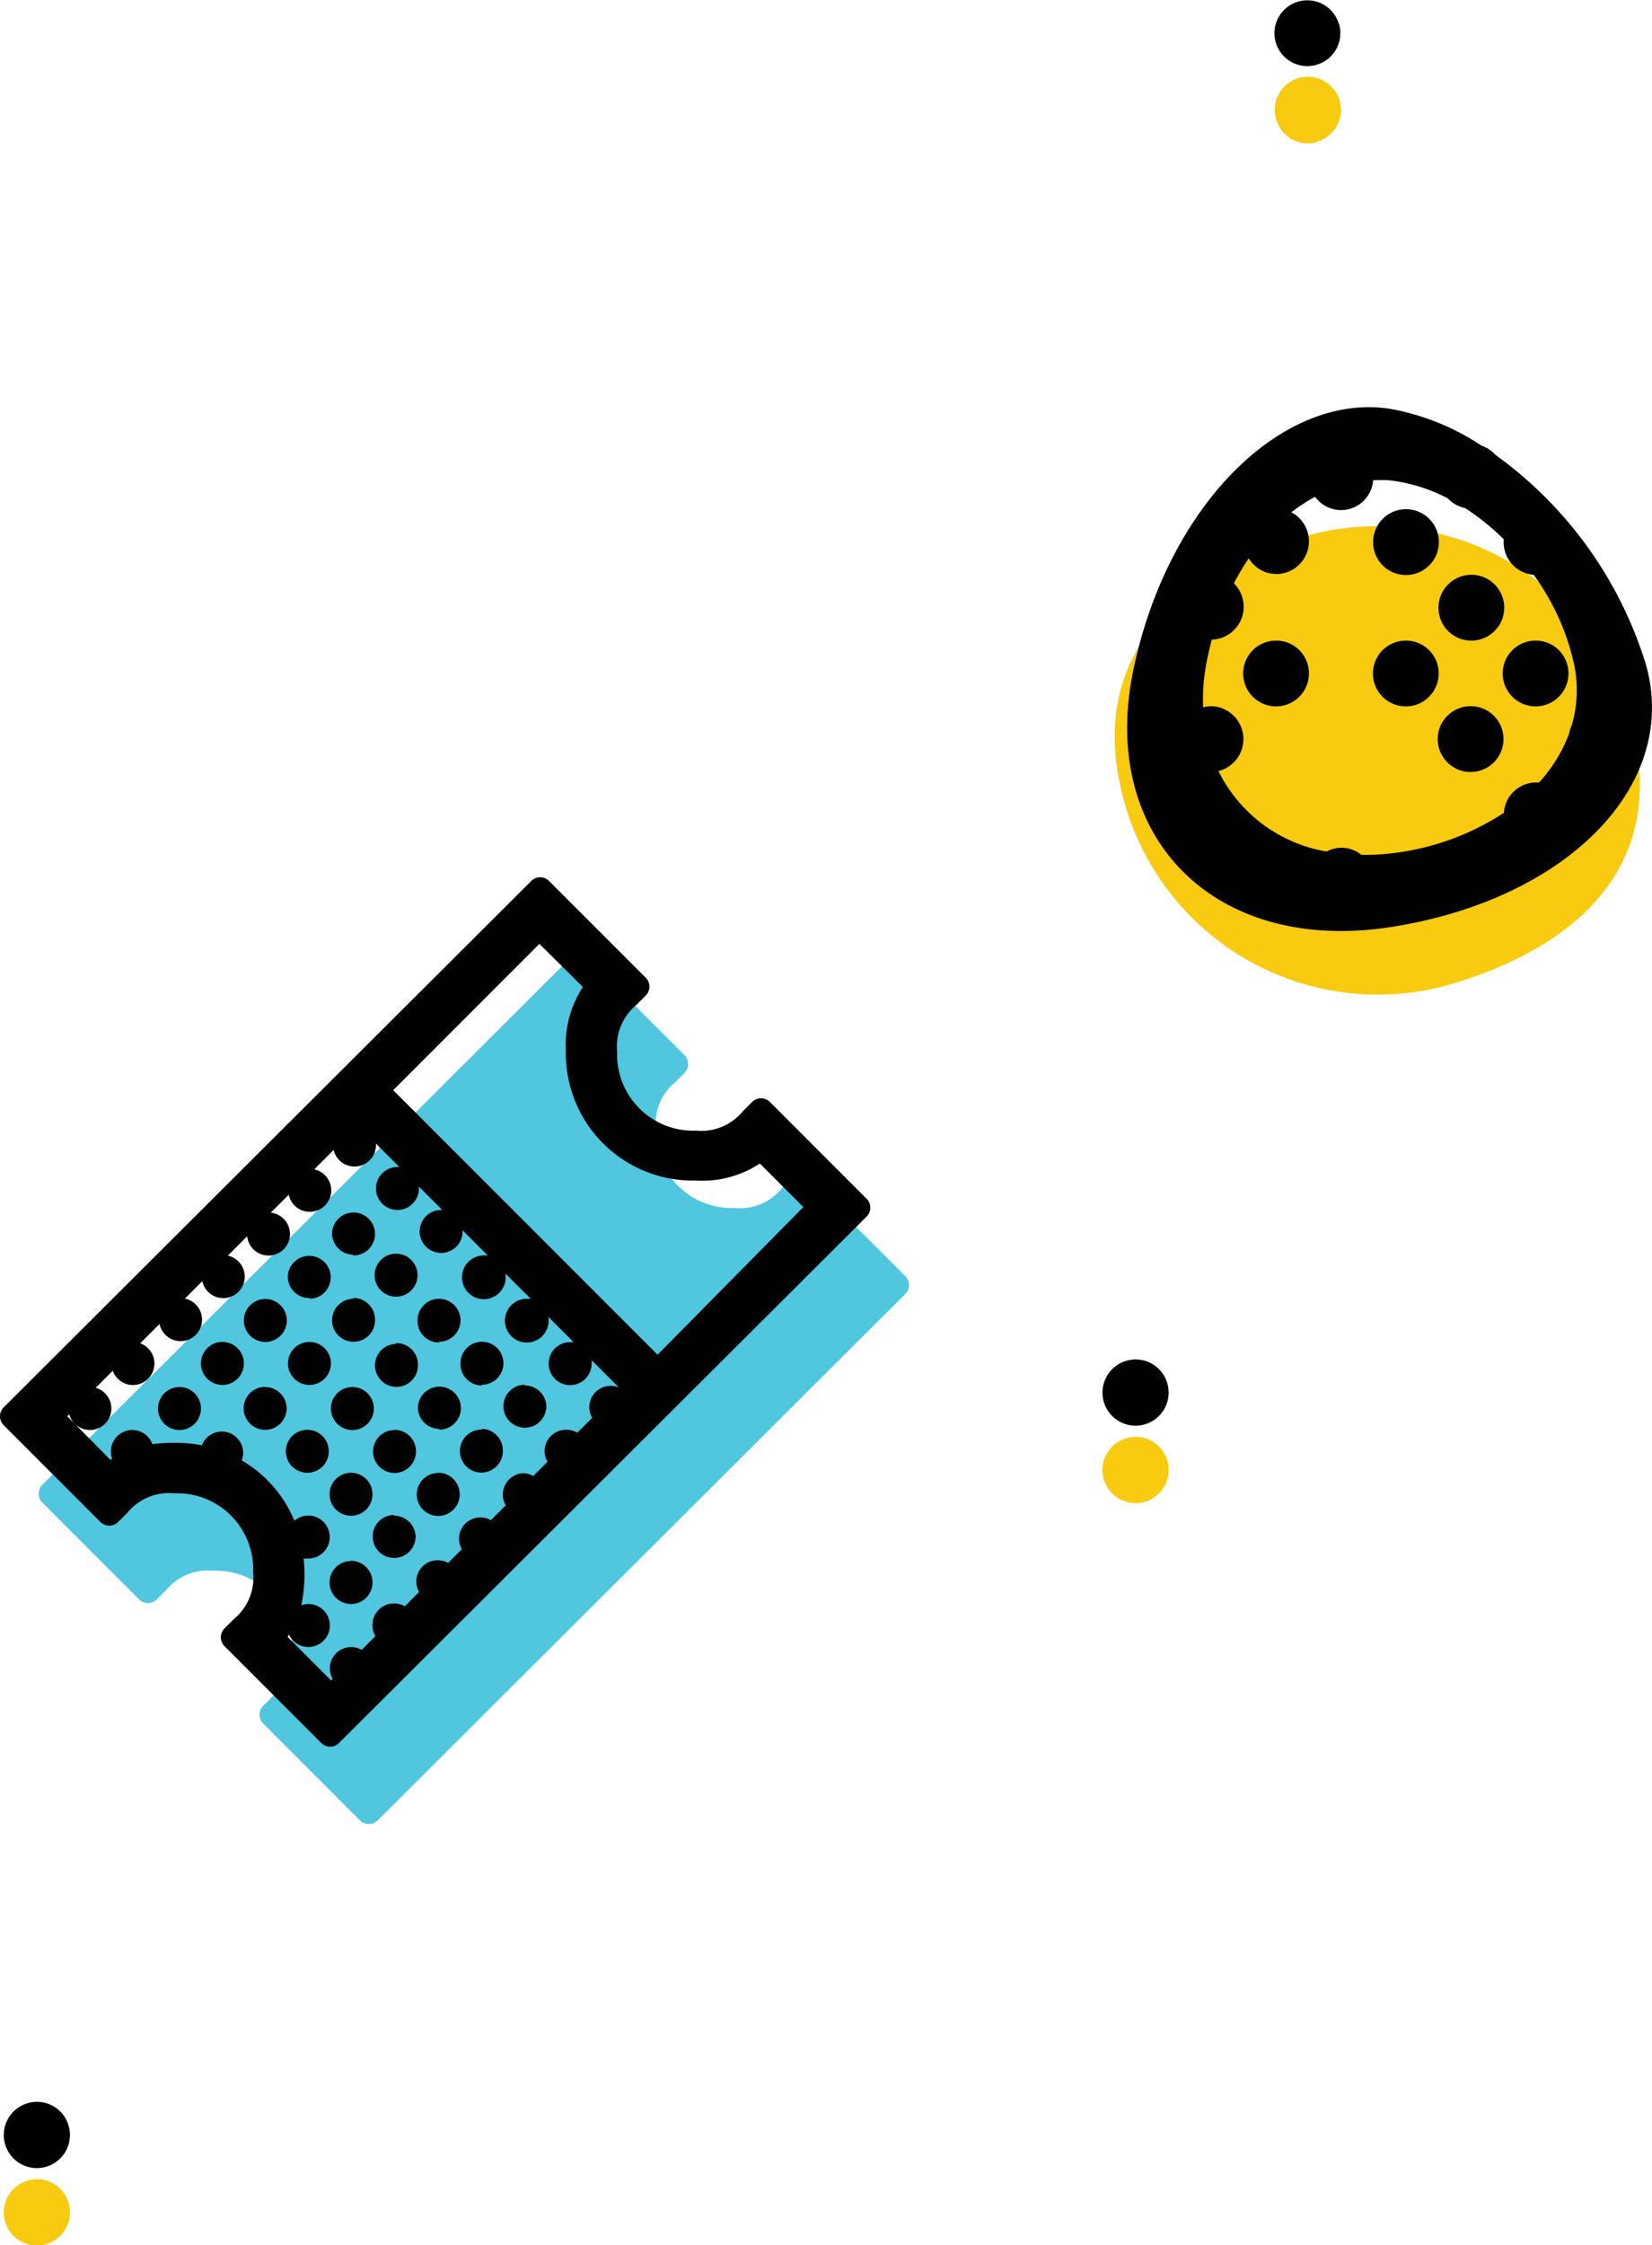
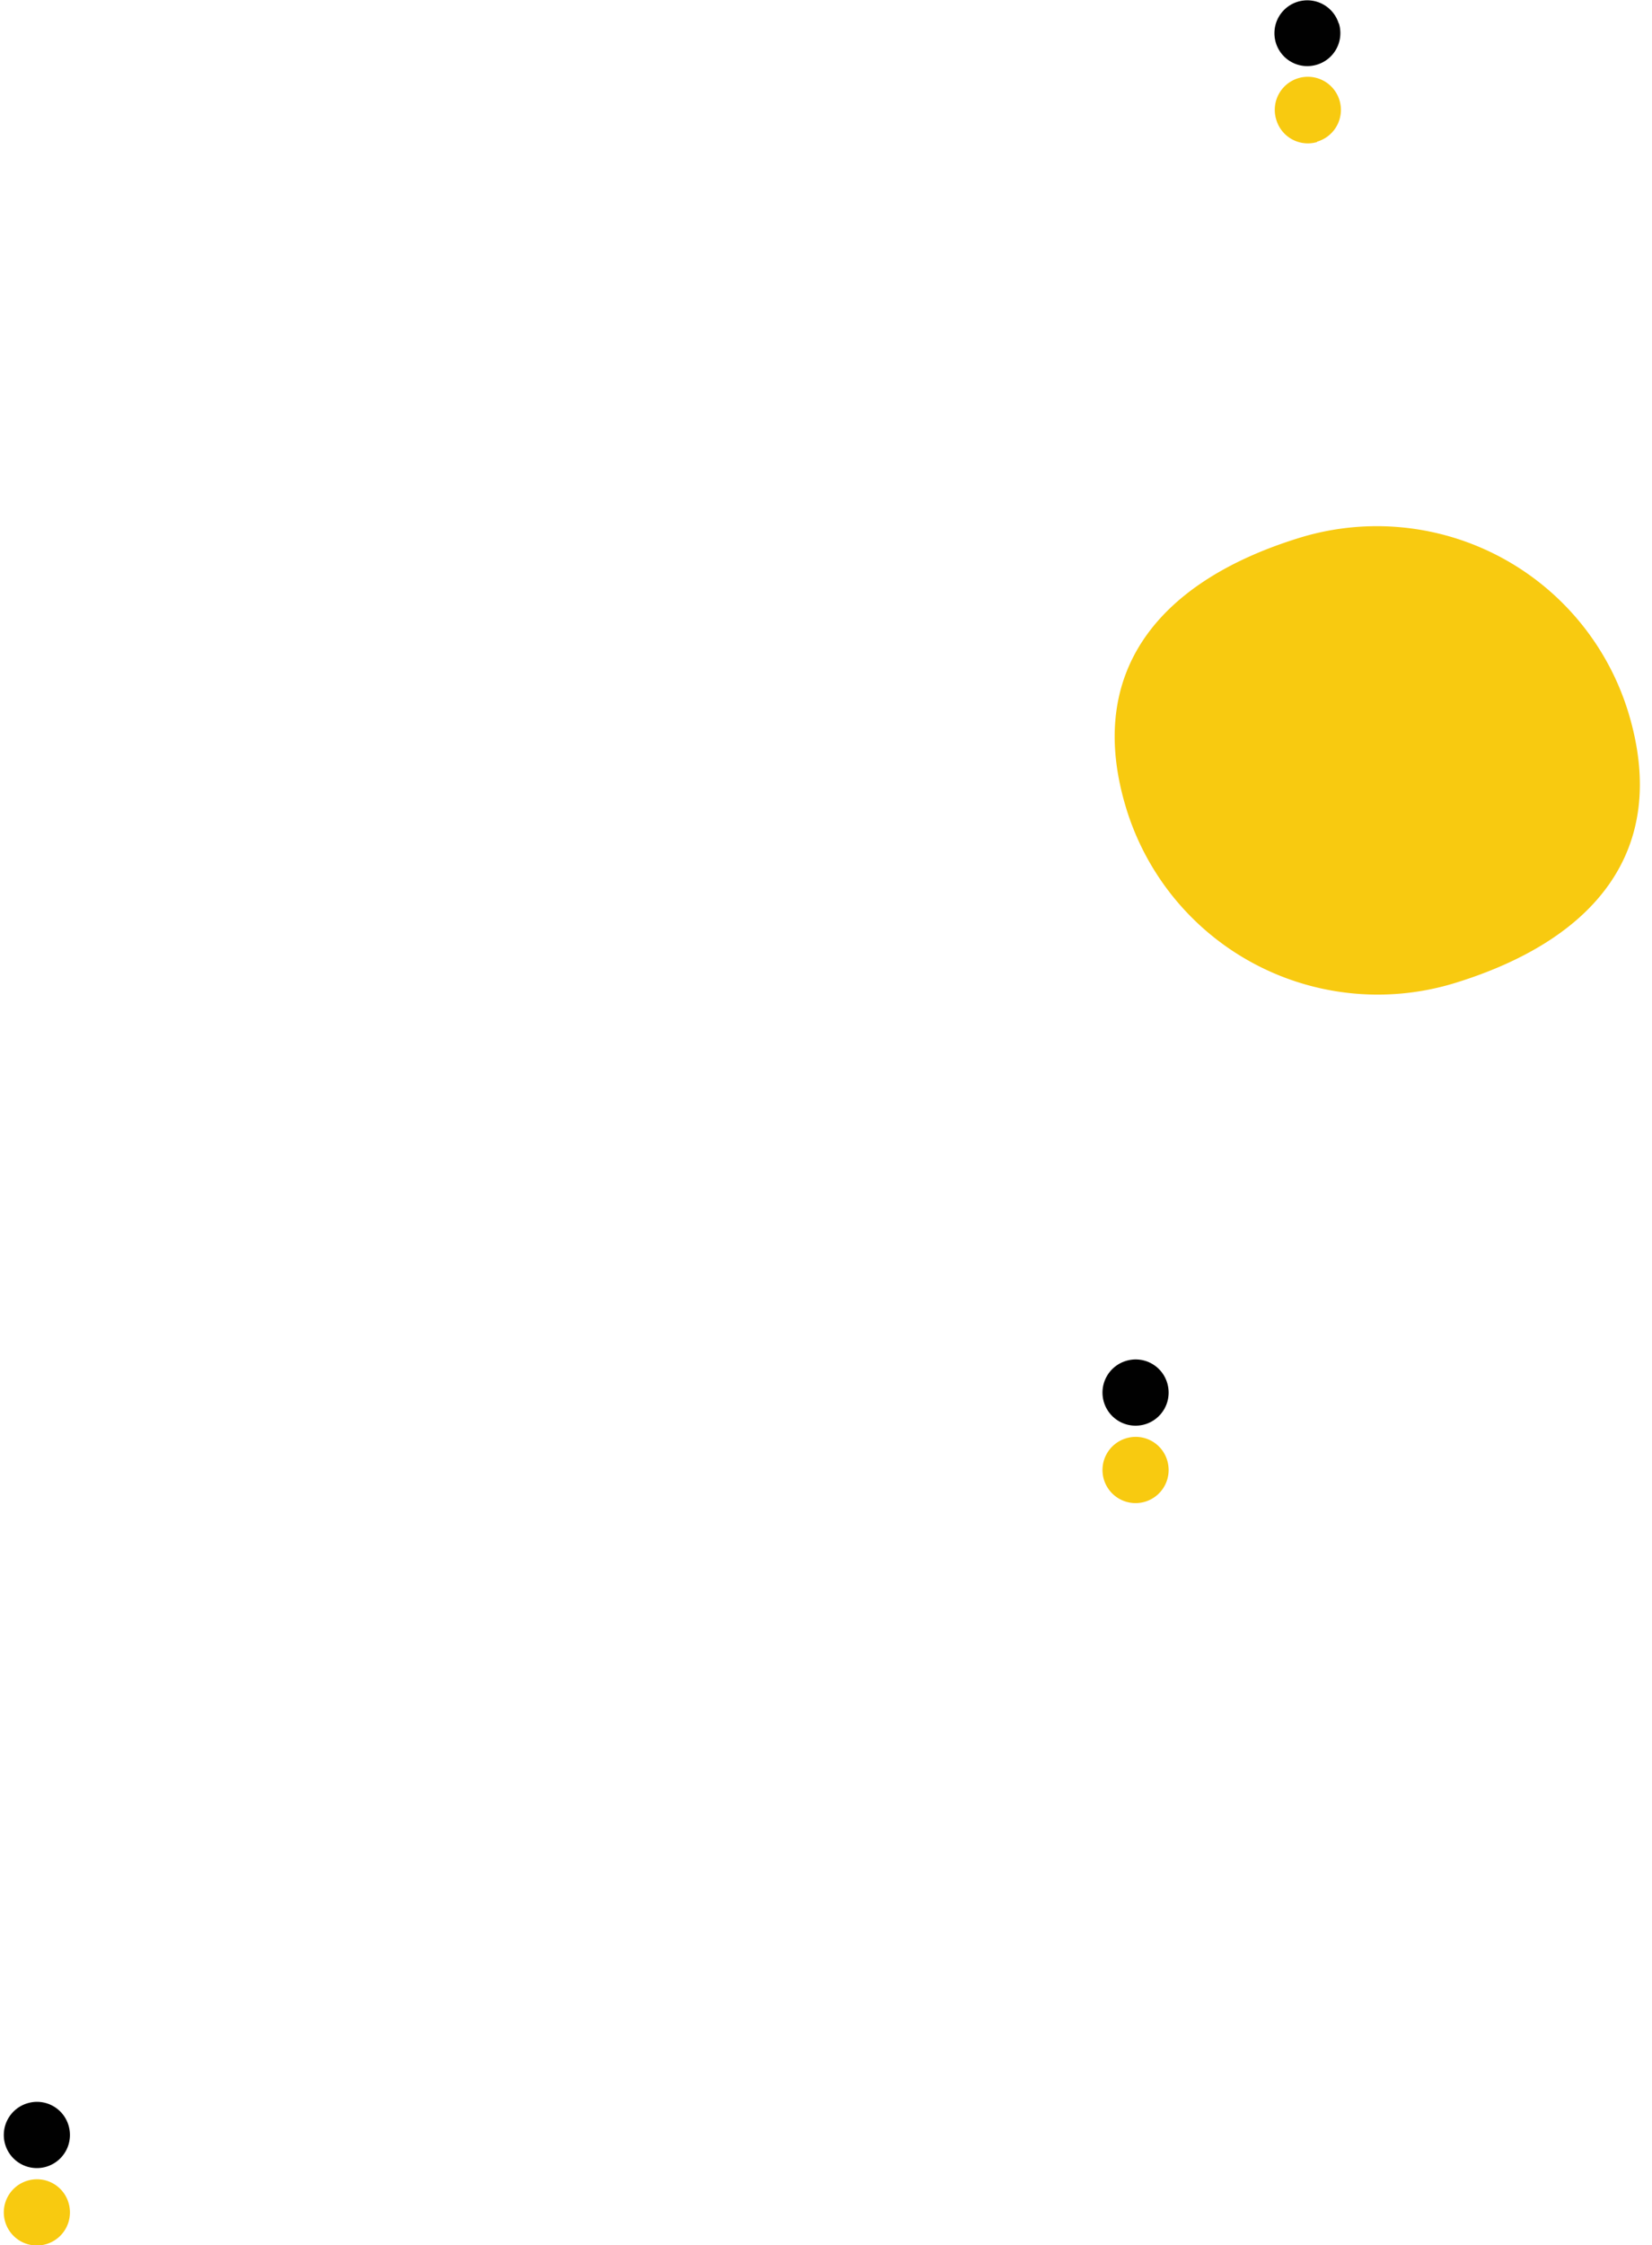
<svg xmlns="http://www.w3.org/2000/svg" version="1.1" width="85.42px" height="116.01px" id="Layer_1" viewBox="0 0 85.42 116.01" preserveAspectRatio="xMidYMax slice">
  <defs>
    <style>
				.cls-1{fill:#50c6df;}
				.cls-1,.cls-2,.cls-3{fill-rule:evenodd;transition: all .3s ease-out;}
				.cls-2{fill:#010101;}
				.cls-3{fill:#f8ca10;}
				#svg-objects:hover .cls-1 {
					transform: translate(11px,-8px) rotate(10deg);
					transition: all .3s ease-out;
				}
				#svg-objects:hover .cls-3 {
					transform: translate(2px,-3px) rotate(3deg);
					transition: all .3s ease-out;
				}
			</style>
  </defs>
  <title>icons-master</title>
  <g id="svg-objects">
    <title>icons-master</title>
    <g id="Shape_25_copy" data-name="Shape 25 copy">
-       <path class="cls-1" d="M46.81,65.94l-5-5a.65.65,0,0,0-.92,0l-.48.48a2.79,2.79,0,0,1-2.43,1,3.93,3.93,0,0,1-4.07-4.07,2.78,2.78,0,0,1,1-2.43l.48-.48a.65.65,0,0,0,0-.92l-5-5a.65.65,0,0,0-.92,0L2.19,76.72a.65.65,0,0,0,0,.92l5,5a.65.65,0,0,0,.92,0l.48-.48a2.79,2.79,0,0,1,2.43-1,3.93,3.93,0,0,1,4.07,4.07,2.78,2.78,0,0,1-1,2.43l-.48.48a.65.65,0,0,0,0,.92l5,5a.65.65,0,0,0,.92,0L46.81,66.86a.65.65,0,0,0,0-.92Z" />
-     </g>
+       </g>
    <g id="Shape_25" data-name="Shape 25">
-       <path class="cls-2" d="M13.72,69.34a1.11,1.11,0,1,0-1.11-1.11A1.11,1.11,0,0,0,13.72,69.34Zm-2.22,0a1.11,1.11,0,1,0,1.11,1.11A1.11,1.11,0,0,0,11.5,69.34ZM9.28,71.67a1.11,1.11,0,1,0,1.11,1.11A1.11,1.11,0,0,0,9.28,71.67ZM16,71.56a1.11,1.11,0,1,0-1.11-1.11A1.11,1.11,0,0,0,16,71.56Zm2.22.11a1.11,1.11,0,1,0,1.11,1.11A1.11,1.11,0,0,0,18.18,71.67Zm2.22,2.22A1.11,1.11,0,1,0,21.51,75,1.11,1.11,0,0,0,20.4,73.88Zm2.22,2.22a1.11,1.11,0,1,0,1.11,1.11A1.11,1.11,0,0,0,22.62,76.1Zm-6.63-9A1.11,1.11,0,1,0,14.88,66,1.11,1.11,0,0,0,16,67.07Zm2.25,0a1.11,1.11,0,1,0,1.11,1.11A1.11,1.11,0,0,0,18.23,67.07Zm2.22,2.33a1.11,1.11,0,1,0,1.11,1.11A1.11,1.11,0,0,0,20.45,69.4Zm2.22,4.43a1.11,1.11,0,1,0-1.11-1.11A1.11,1.11,0,0,0,22.67,73.83Zm2.22,0A1.11,1.11,0,1,0,26,74.94,1.11,1.11,0,0,0,24.89,73.83Zm-6.66-9a1.11,1.11,0,1,0-1.11-1.11A1.11,1.11,0,0,0,18.23,64.83ZM20.48,67a1.11,1.11,0,1,0-1.11-1.11A1.11,1.11,0,0,0,20.48,67Zm2.22,2.33a1.11,1.11,0,1,0-1.11-1.11A1.11,1.11,0,0,0,22.7,69.37Zm2.22,2.22a1.11,1.11,0,1,0-1.11-1.11A1.11,1.11,0,0,0,24.91,71.59Zm2.22,0a1.11,1.11,0,1,0,1.11,1.11A1.11,1.11,0,0,0,27.13,71.59Zm-6.76,6.73a1.11,1.11,0,1,0,1.11,1.11A1.11,1.11,0,0,0,20.37,78.32ZM18.15,76.1a1.11,1.11,0,1,0,1.11,1.11A1.11,1.11,0,0,0,18.15,76.1Zm-2.22-2.22A1.11,1.11,0,1,0,17,75,1.11,1.11,0,0,0,15.93,73.88Zm-2.22-2.22a1.11,1.11,0,1,0,1.11,1.11A1.11,1.11,0,0,0,13.72,71.67Zm4.44,9a1.11,1.11,0,1,0,1.11,1.11A1.11,1.11,0,0,0,18.15,80.65ZM44.81,61.94l-5-5a.65.65,0,0,0-.92,0l-.48.48a2.78,2.78,0,0,1-2.43,1,3.93,3.93,0,0,1-4.07-4.07,2.79,2.79,0,0,1,1-2.43l.48-.48a.65.65,0,0,0,0-.92l-5-5a.65.65,0,0,0-.92,0L.19,72.72a.65.65,0,0,0,0,.92l5,5a.65.65,0,0,0,.92,0l.48-.48a2.79,2.79,0,0,1,2.43-1,3.93,3.93,0,0,1,4.07,4.07,2.78,2.78,0,0,1-1,2.43l-.48.48a.65.65,0,0,0,0,.92l5,5a.65.65,0,0,0,.92,0L44.81,62.86a.65.65,0,0,0,0-.92ZM31.62,71.61a1.1,1.1,0,0,0-1,1.65l-.77.77a1.1,1.1,0,0,0-.54-.15,1.1,1.1,0,0,0-1,1.65l-.74.74a1.1,1.1,0,0,0-.54-.15A1.11,1.11,0,0,0,26,77.24a1.09,1.09,0,0,0,.15.54l-.77.77a1.1,1.1,0,0,0-1.5,1.5l-.71.71a1.1,1.1,0,0,0-1.5,1.5l-.74.74a1.1,1.1,0,0,0-.54-.15A1.11,1.11,0,0,0,19.26,84a1.1,1.1,0,0,0,.15.54l-.71.71a1.1,1.1,0,0,0-1.5,1.5l-.08.08-2.25-2.25.07-.12a1.11,1.11,0,1,0,1-1.58,1.09,1.09,0,0,0-.36.07,7.9,7.9,0,0,0,.12-2.42l.24,0a1.11,1.11,0,1,0,0-2.22,1.1,1.1,0,0,0-.72.27,6.42,6.42,0,0,0-2.72-3.12,1.1,1.1,0,1,0-2.06-.78A7.26,7.26,0,0,0,9,74.55a8.44,8.44,0,0,0-1.12.07,1.1,1.1,0,1,0-2.08.75l-.09.06L3.48,73.18l.1-.1a1.11,1.11,0,1,0,1.37-1.37l.88-.88a1.11,1.11,0,1,0,1.42-1.42l1-1a1.11,1.11,0,1,0,1.31-1.31l.9-.9a1.11,1.11,0,1,0,1.32-1.32l1-1A1.11,1.11,0,1,0,14,62.66l.93-.93a1.11,1.11,0,1,0,1.32-1.31l1-1a1.11,1.11,0,0,0,2.19-.23s0-.06,0-.1l1.21,1.21h-.1a1.11,1.11,0,1,0,1.11,1.11s0-.06,0-.1l1.21,1.21h-.06a1.11,1.11,0,1,0,1.11,1.11s0,0,0-.06l1.3,1.3-.18,0a1.13,1.13,0,1,0,1.09.93l1.31,1.31-.18,0a1.13,1.13,0,1,0,1.09.93l1.31,1.31-.18,0a1.11,1.11,0,1,0,1.11,1.11,1.08,1.08,0,0,0,0-.18l1.41,1.41A1.09,1.09,0,0,0,31.62,71.61ZM34,70,32.2,68.2,20.33,56.33l7.56-7.56L30.14,51a5.42,5.42,0,0,0-.88,3.29A6.57,6.57,0,0,0,36,61a5.42,5.42,0,0,0,3.29-.88l2.25,2.25Z" />
-     </g>
+       </g>
    <g id="Shape_16_copy" data-name="Shape 16 copy">
      <path class="cls-3" d="M58.22,74.32a1.71,1.71,0,1,0,2.13,1.13A1.7,1.7,0,0,0,58.22,74.32Zm9.88-67A1.71,1.71,0,1,0,66,6.21,1.7,1.7,0,0,0,68.1,7.34ZM1.41,112.68a1.71,1.71,0,1,0,2.13,1.13A1.7,1.7,0,0,0,1.41,112.68ZM84.19,36.79a13.6,13.6,0,0,0-17-9c-7.14,2.2-11.15,6.82-8.95,14a13.6,13.6,0,0,0,17,9C82.38,48.59,86.39,44,84.19,36.79Z" />
    </g>
    <g id="Shape_29_copy_3" data-name="Shape 29 copy 3">
-       <path class="cls-2" d="M85.11,34.35A20.91,20.91,0,0,0,77.32,23.5a1.67,1.67,0,0,0-.71-.47,12.52,12.52,0,0,0-4.76-1.91c-5.57-.84-11.5,5-13.26,13.56s4.18,14.61,13.26,13.23S86.87,40.64,85.11,34.35Zm-3.84,3.12a1.68,1.68,0,0,0-.13.42,7.74,7.74,0,0,1-1.56,2.54l-.15,0A1.68,1.68,0,0,0,77.76,42a13.34,13.34,0,0,1-5.89,2.1,11.23,11.23,0,0,1-1.48.07,1.62,1.62,0,0,0-1.8-.17A7.67,7.67,0,0,1,63,39.84a1.7,1.7,0,0,0-.37-3.35,1.65,1.65,0,0,0-.42.06,10,10,0,0,1,.12-2,14.86,14.86,0,0,1,.33-1.5,1.7,1.7,0,0,0,1.14-2.91,12.91,12.91,0,0,1,.77-1.29,1.67,1.67,0,0,0,1.43.81,1.69,1.69,0,0,0,.77-3.19A8.71,8.71,0,0,1,68,25.67a1.66,1.66,0,0,0,3-.85,5.94,5.94,0,0,1,.86,0,8.66,8.66,0,0,1,3,.93,1.67,1.67,0,0,0,.89.5,12.47,12.47,0,0,1,2,1.61s0,.08,0,.12A1.68,1.68,0,0,0,79.3,29.7a12.3,12.3,0,0,1,2.1,4.67A6.47,6.47,0,0,1,81.27,37.48ZM66,33.1a1.7,1.7,0,1,0,1.68,1.7A1.69,1.69,0,0,0,66,33.1Zm6.71,0a1.7,1.7,0,1,0,1.68,1.7A1.69,1.69,0,0,0,72.71,33.1Zm6.71,0a1.7,1.7,0,1,0,1.68,1.7A1.69,1.69,0,0,0,79.43,33.1Zm-3.36,3.39a1.7,1.7,0,1,0,1.68,1.7A1.69,1.69,0,0,0,76.07,36.49Zm-3.36-6.78A1.7,1.7,0,1,0,71,28,1.69,1.69,0,0,0,72.71,29.71Zm3.36,3.39a1.7,1.7,0,1,0-1.68-1.7A1.69,1.69,0,0,0,76.07,33.1Z" />
-     </g>
+       </g>
    <g id="Shape_16_copy_13" data-name="Shape 16 copy 13">
      <path class="cls-2" d="M58.22,70.32a1.71,1.71,0,1,0,2.13,1.13A1.7,1.7,0,0,0,58.22,70.32Zm11-69.11A1.7,1.7,0,1,0,68.1,3.34,1.7,1.7,0,0,0,69.23,1.21ZM1.41,108.68a1.71,1.71,0,1,0,2.13,1.13A1.7,1.7,0,0,0,1.41,108.68Z" />
    </g>
  </g>
</svg>